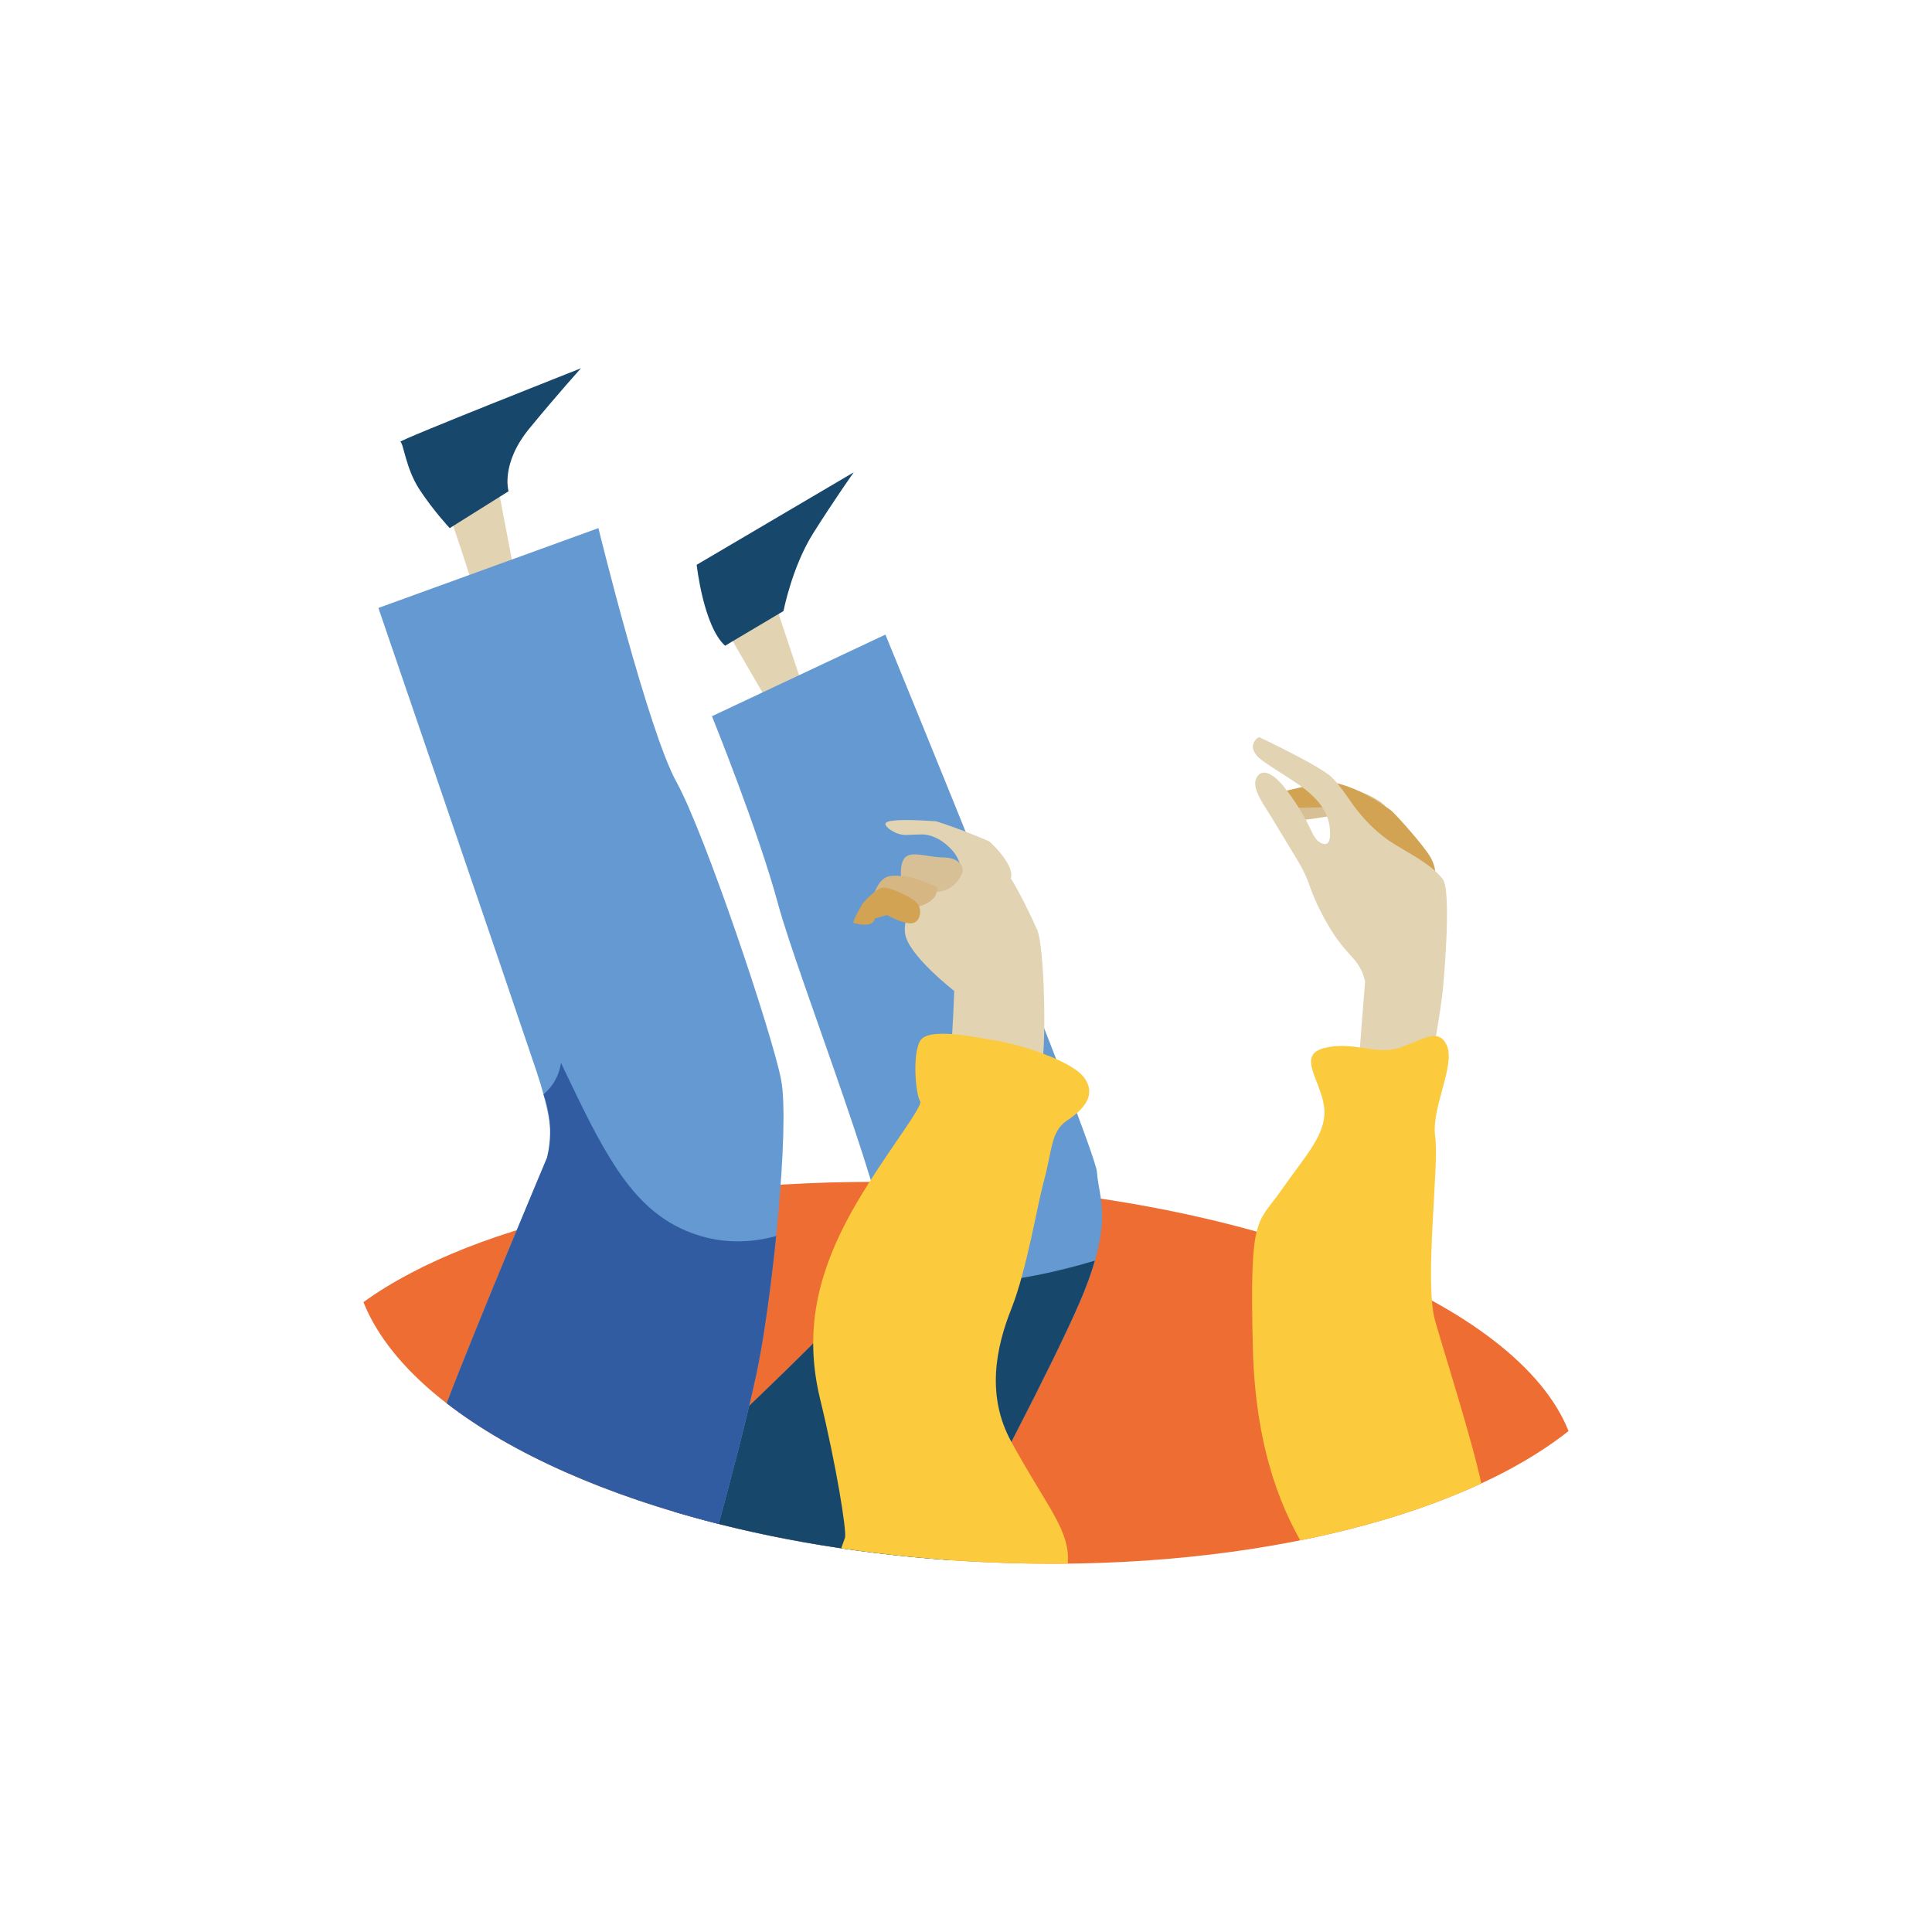
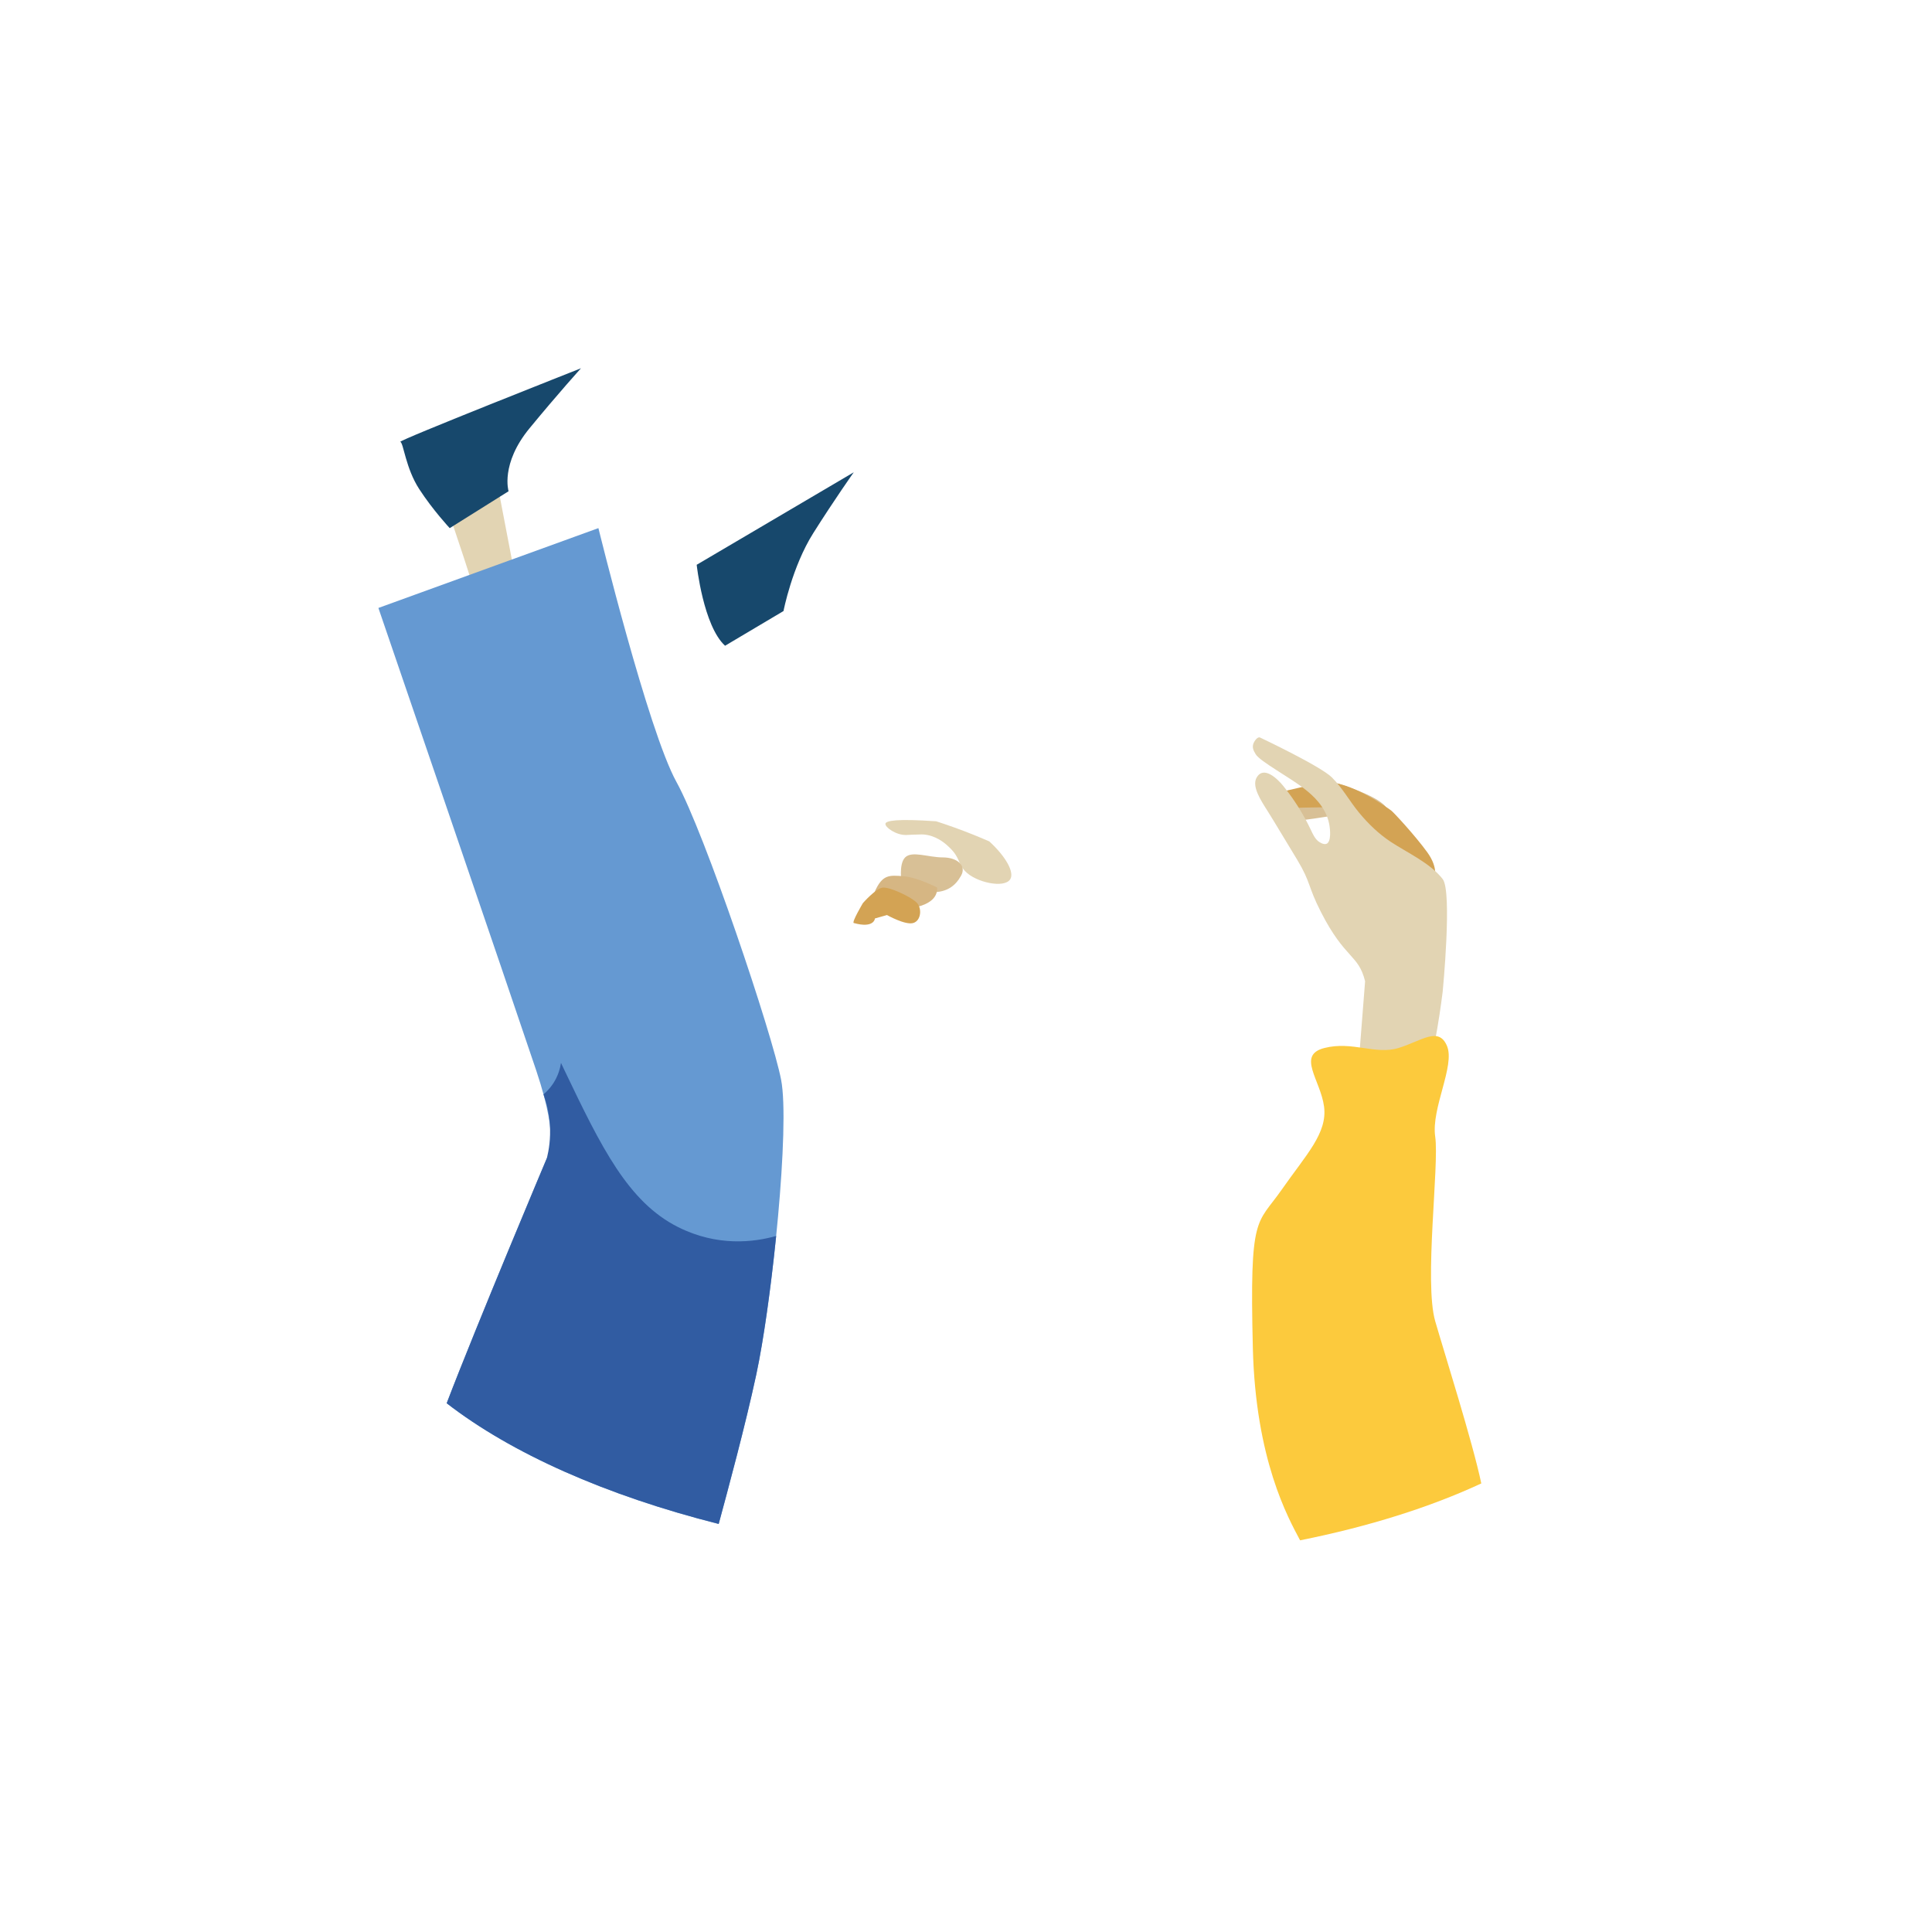
<svg xmlns="http://www.w3.org/2000/svg" id="Calque_1" viewBox="0 0 595.28 595.28">
  <defs>
    <style>.cls-1{fill:#d6b683;}.cls-2{fill:#315ca2;}.cls-3{fill:#e2d4b3;}.cls-4{fill:#d8c096;}.cls-5{fill:#fcca3d;}.cls-6{fill:#6599d2;}.cls-7{fill:#ed6d33;}.cls-8{fill:#d3a354;}.cls-9{fill:#17486c;}</style>
  </defs>
-   <path class="cls-7" d="M290.52,364.64c-76.71-3.43-144.07,11.64-178.54,36.57,16.6,41.57,95.65,75.84,192.07,80.15,77.13,3.45,144.84-13.2,179.24-40.43-15.55-39.21-95.31-71.93-192.77-76.29Z" />
  <path class="cls-4" d="M426.93,263.83c0-1.05,2.99-11.62,0-15.3s-14.91-7.14-14.91-7.14l-17.15,7.16s.07,3.21,2.36,4.06c2.29,.85,12.41-1.31,16.31-1.64s13.4,12.86,13.4,12.86Z" />
  <path class="cls-8" d="M407.76,240.97l-14.42,3.34s-.35,4.4,2.64,4.57c2.99,.18,10.9-.35,13.54,0s12.83,8.61,13.19,9.49c.35,.88,19.16,12.48,19.16,12.48,0,0,1.58-3.16-2.11-8.26-3.69-5.1-10.37-12.31-11.08-12.83-.7-.53-12.67-9.34-20.92-8.79Z" />
  <path class="cls-3" d="M387.19,239.57c-1.56,2.74,1.26,7,3.52,10.55,0,0,1.65,2.6,8.97,14.77,4.31,7.17,3.17,8,7.36,16.19,7.43,14.55,11.5,12.89,13.57,21.26l-1.93,24.61h0s17.93,4.4,20.57,2.46c2.64-1.93,5.27-23.91,5.27-23.91,0,0,2.99-30.77,0-34.64-3.81-4.93-10.91-8.11-16.02-11.49-3.71-2.45-6.91-5.55-9.74-8.97-2.91-3.52-5.13-7.62-8.35-10.84-3.48-3.48-21.82-12.15-22.15-12.31-.8-.38-1.78,1.13-2.01,1.71-.52,1.33-.08,2.21,.64,3.42,1.35,2.27,10.74,7.23,15.32,10.9,2.03,1.63,6.24,5.1,7.32,10.52,.39,1.94,.64,5.52-.77,6.17-.95,.44-2.36-.58-2.62-.8-1.06-.89-1.65-2.21-2.24-3.46-2.29-4.85-5.17-9.42-8.54-13.59-1.63-2.02-5.98-6.36-8.16-2.55Z" />
  <g>
-     <path class="cls-3" d="M238.31,219.04c0,.32-14.9-25.59-14.9-25.59l14.9-9.07,9.72,29.15-9.72,5.51Z" />
    <path class="cls-9" d="M223.41,198.96l18-10.69s2.62-13.6,9.15-23.97c6.53-10.36,12.5-18.78,12.5-18.78l-48.4,28.5s2.04,18.82,8.74,24.94Z" />
    <g>
-       <path class="cls-6" d="M206.24,456.29c-.15,3.52,.4,6.67,1.5,9.51,25.16,7.49,53.85,12.7,84.56,14.87,10.03-18.25,31.8-59.68,40.22-79.08,10.93-25.18,6.01-32.22,5.47-40.42-.55-8.2-65.18-165.64-65.18-165.64l-53.45,25.15s14.21,34.99,20.38,57.88c6.17,22.89,37.02,100.66,33.5,109.95-3.52,9.29-67,67.79-67,67.79Z" />
-       <path class="cls-9" d="M292.29,480.67c10.03-18.25,31.8-59.68,40.22-79.08,2.21-5.08,3.74-9.39,4.82-13.15-12.63,3.75-30.51,7.87-45.13,6.62-7.83-.67-14.2-2.99-19.28-5.94-5.67,10.93-66.69,67.17-66.69,67.17-.15,3.52,.4,6.67,1.5,9.51,25.16,7.49,53.85,12.7,84.56,14.87Z" />
+       <path class="cls-9" d="M292.29,480.67Z" />
    </g>
  </g>
-   <path class="cls-3" d="M293.13,320.79c.35-.88,.88-15.47,.88-15.47,0,0-14.07-10.9-15.12-17.58-1.05-6.68,6.33-17.91,6.33-17.91l11.41-4.24s8.97-1,11.97,1.41,8.44,13.89,10.9,19.34c2.46,5.45,2.81,36.22,1.58,40.96-1.23,4.75-27.95-6.5-27.95-6.5Z" />
  <path class="cls-3" d="M272.82,253.8c-.2,1.05,3.28,3.59,6.45,3.47,.94-.03,2.32-.14,4.73-.17,.49,0,1.05,.04,1.72,.17,3.58,.7,5.96,3.01,6.95,3.97,3.12,3.04,2.49,4.84,4.71,7.19,3.27,3.47,12.08,5.38,13.89,2.48,1.34-2.15-1.37-7.01-6.45-11.66-1.53-.67-3.1-1.33-4.71-1.98-4.01-1.62-7.91-3.01-11.66-4.22-12.24-.84-15.45-.18-15.63,.74Z" />
  <path class="cls-4" d="M277.84,272.33s-1.06-6.04,1.05-8.15c2.11-2.11,7.16,0,11.59,0,4.43,0,7.4,2.5,5.64,5.64-1.76,3.15-4.32,5.12-9.02,5.1-4.7-.02-9.27-2.59-9.27-2.59Z" />
  <path class="cls-1" d="M288.74,273.47s-5.98-3.14-10.37-3.49-6.48-.58-8.87,4.81c-2.39,5.39,5.11,5.04,7.51,5.22,2.41,.18,12.08-.58,11.73-6.53Z" />
  <path class="cls-8" d="M263.06,284.4c-.72-.2,2.82-6.15,2.82-6.15,0,0,3.87-4.4,5.98-4.75,2.11-.35,8.79,2.81,10.55,4.57s1.41,5.63-1.05,6.33c-2.46,.7-8.07-2.46-8.07-2.46l-3.71,1.05s-.19,3.16-6.51,1.41Z" />
  <g>
    <path class="cls-3" d="M146.65,184.39c.32-.97-8.1-25.59-8.1-25.59l14.57-10.36,5.83,30.44-12.31,5.51Z" />
    <path class="cls-9" d="M138.56,162.73l18.14-11.37s-2.59-8.42,6.48-19.43c9.07-11.01,15.83-18.46,15.83-18.46,0,0-56.64,22.35-55.66,22.67s1.62,8.1,5.83,14.57c4.21,6.48,9.39,12.02,9.39,12.02Z" />
    <path class="cls-6" d="M168.52,356.79s-21.62,51.31-30.89,75.57c19.91,15.42,49,28.4,83.81,37.19,2.89-10.7,8.16-30.1,11.59-46.07,4.92-22.96,10.39-76.53,7.65-90.75-2.73-14.21-23.51-75.99-32.25-91.79-8.75-15.8-24.05-78.22-24.05-78.22l-67.79,24.6s41,119.72,48.65,142.57c7.65,22.85,3.28,26.89,3.28,26.89Z" />
    <path class="cls-2" d="M168.52,356.79s-21.62,51.31-30.89,75.57c19.91,15.42,49,28.4,83.81,37.19,2.89-10.7,8.16-30.1,11.59-46.07,2.19-10.22,4.48-26.49,6.12-42.66-6.9,1.96-18.11,3.32-30.17-2.71-15.42-7.71-23.71-24.61-34.99-48.21-.52-1.08-.92-1.95-1.14-2.41-.22,1.47-.78,3.89-2.43,6.39-.99,1.49-2.08,2.57-2.96,3.32,.82,2.25,1.72,5.45,1.97,9.39,.27,4.25-.32,7.78-.91,10.2Z" />
  </g>
-   <path class="cls-5" d="M260.36,473.78c-.43,1.14-.8,2.22-1.17,3.28,14.39,2.14,29.4,3.61,44.86,4.3,8.44,.38,16.76,.5,24.95,.41,.81-10.19-6.18-17.05-17.39-37.51-7.79-14.21-4.78-28.97,0-41,4.78-12.03,7.79-31.16,10.17-39.91,2.38-8.75,1.99-14.76,6.91-18.04,4.92-3.28,9.29-7.65,5.47-13.12-3.83-5.47-20.23-10.39-26.79-11.48-6.56-1.09-21.32-4.37-23.86,0-2.54,4.37-1.28,16.95,0,18.59,1.28,1.64-14.4,20.77-23.09,37.72-8.69,16.95-12.63,33.89-7.71,54.12,4.92,20.23,8.2,40.45,7.65,42.64Z" />
  <path class="cls-5" d="M400.57,474.6c21.12-4.23,40.03-10.18,55.84-17.53-2.7-12.86-11.41-40.3-14.2-49.99-3.47-12.03,1.28-48.11,0-56.85-1.28-8.75,6.2-21.87,3.63-27.96-2.58-6.1-7.81-1.56-14.92,.63-7.11,2.19-14.21-2.19-22.84,0-8.63,2.19-1.21,9.84-.12,18.04,1.09,8.2-5.47,14.76-13.1,25.69-7.63,10.93-9.86,7.11-8.84,48.65,.84,34.46,10.85,52.34,14.56,59.32Z" />
</svg>